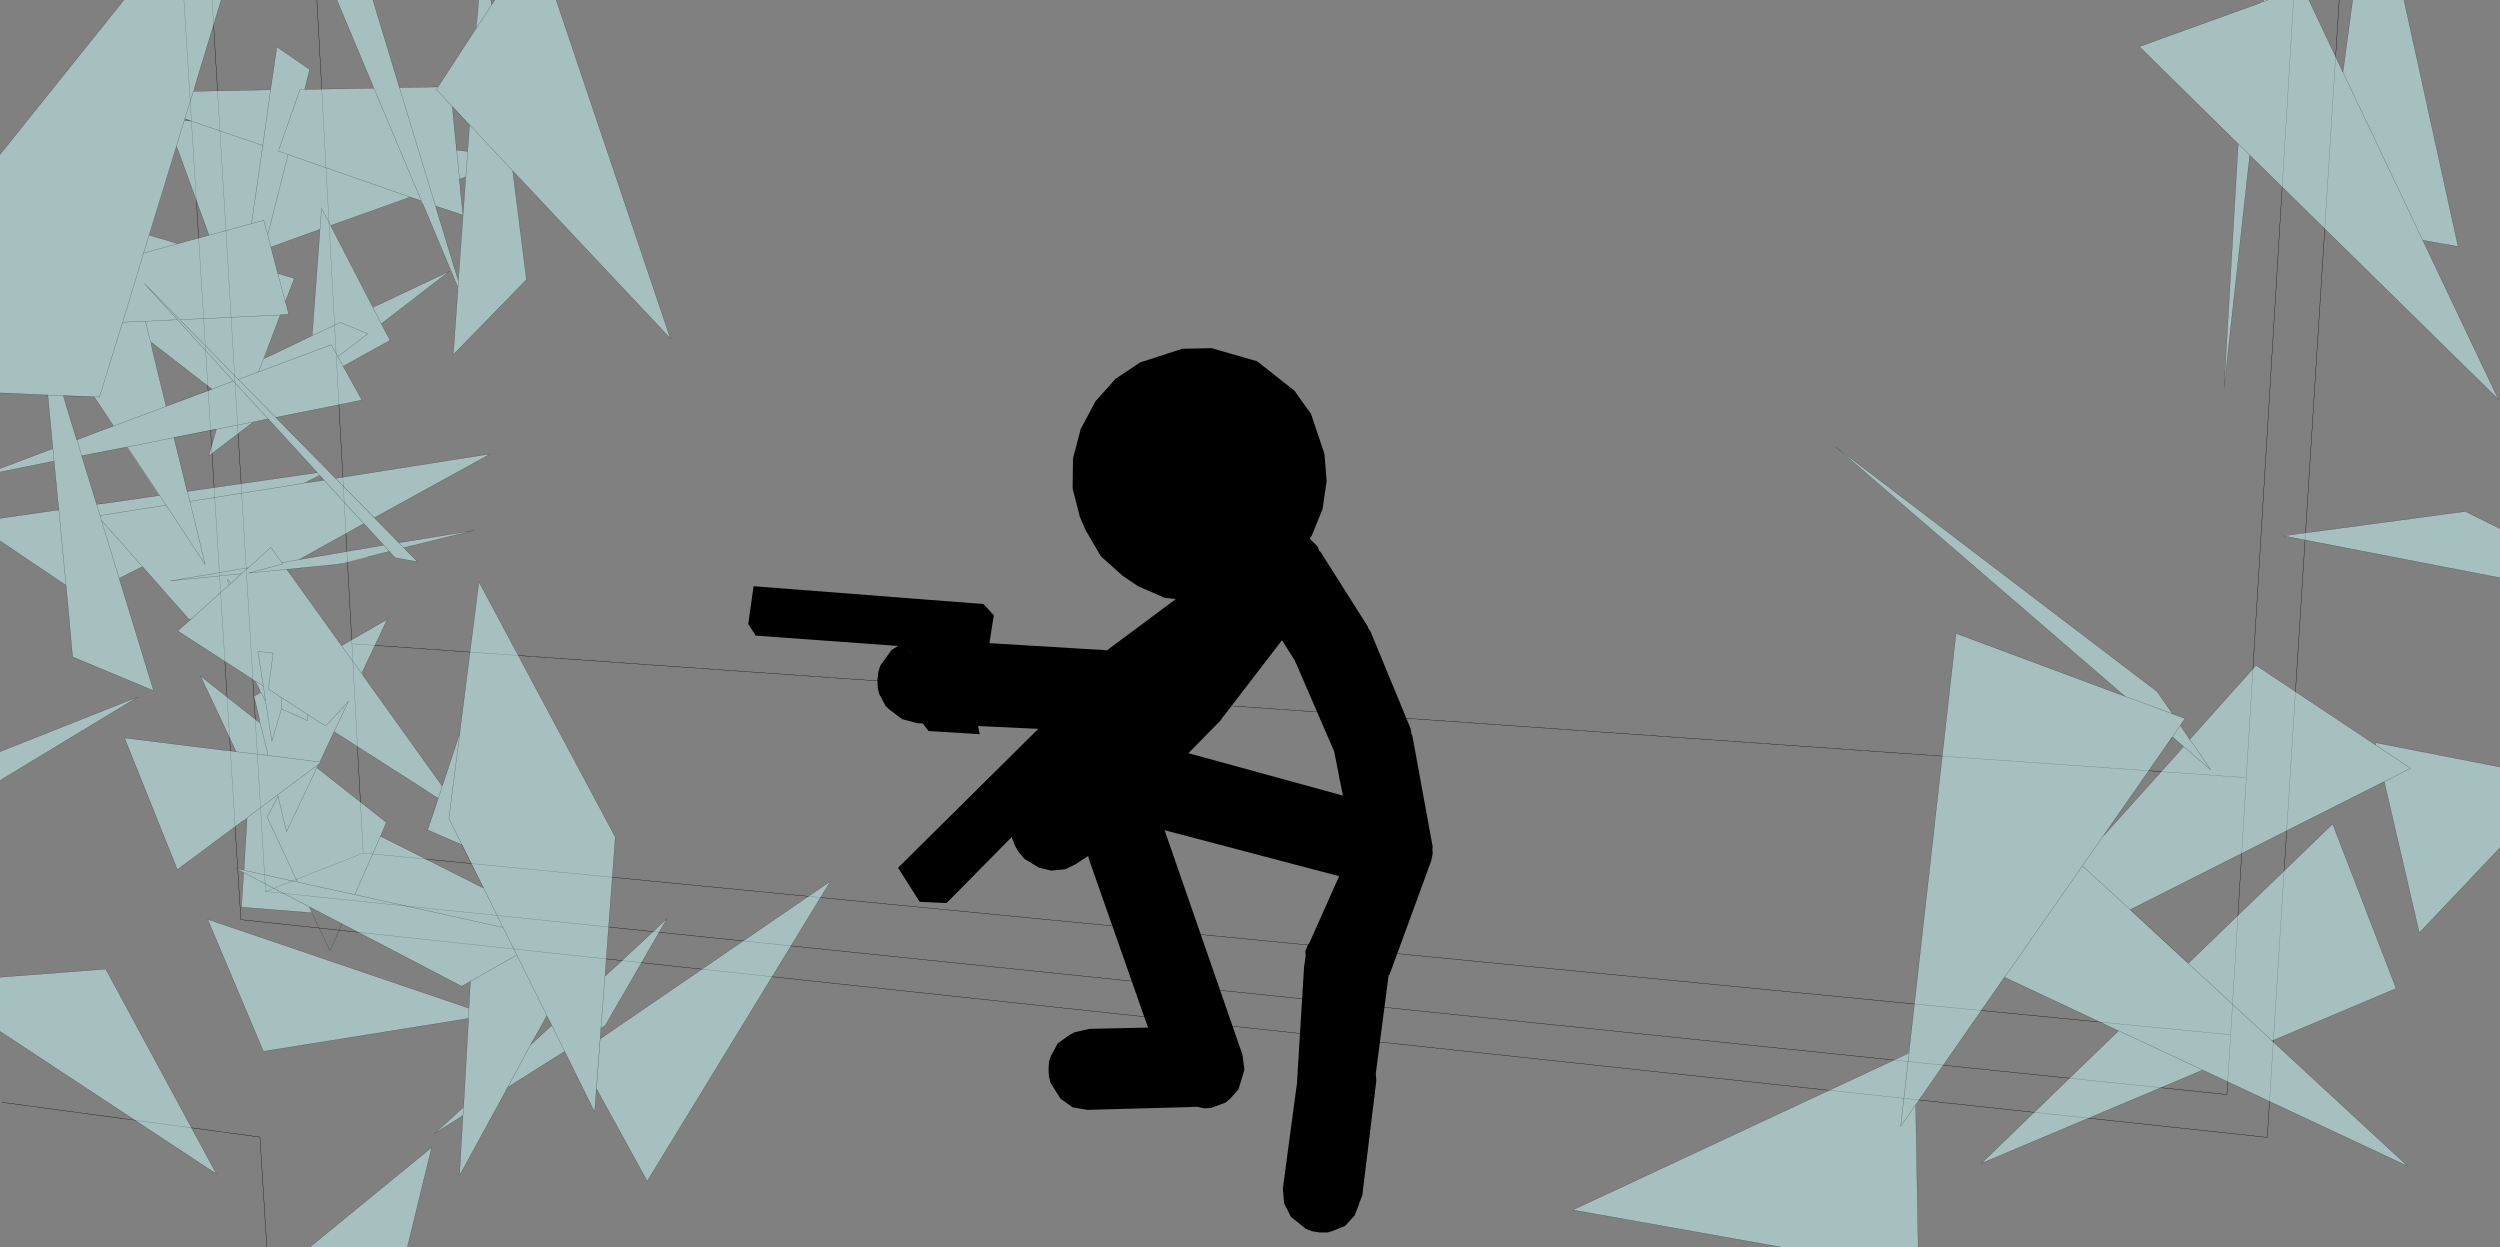
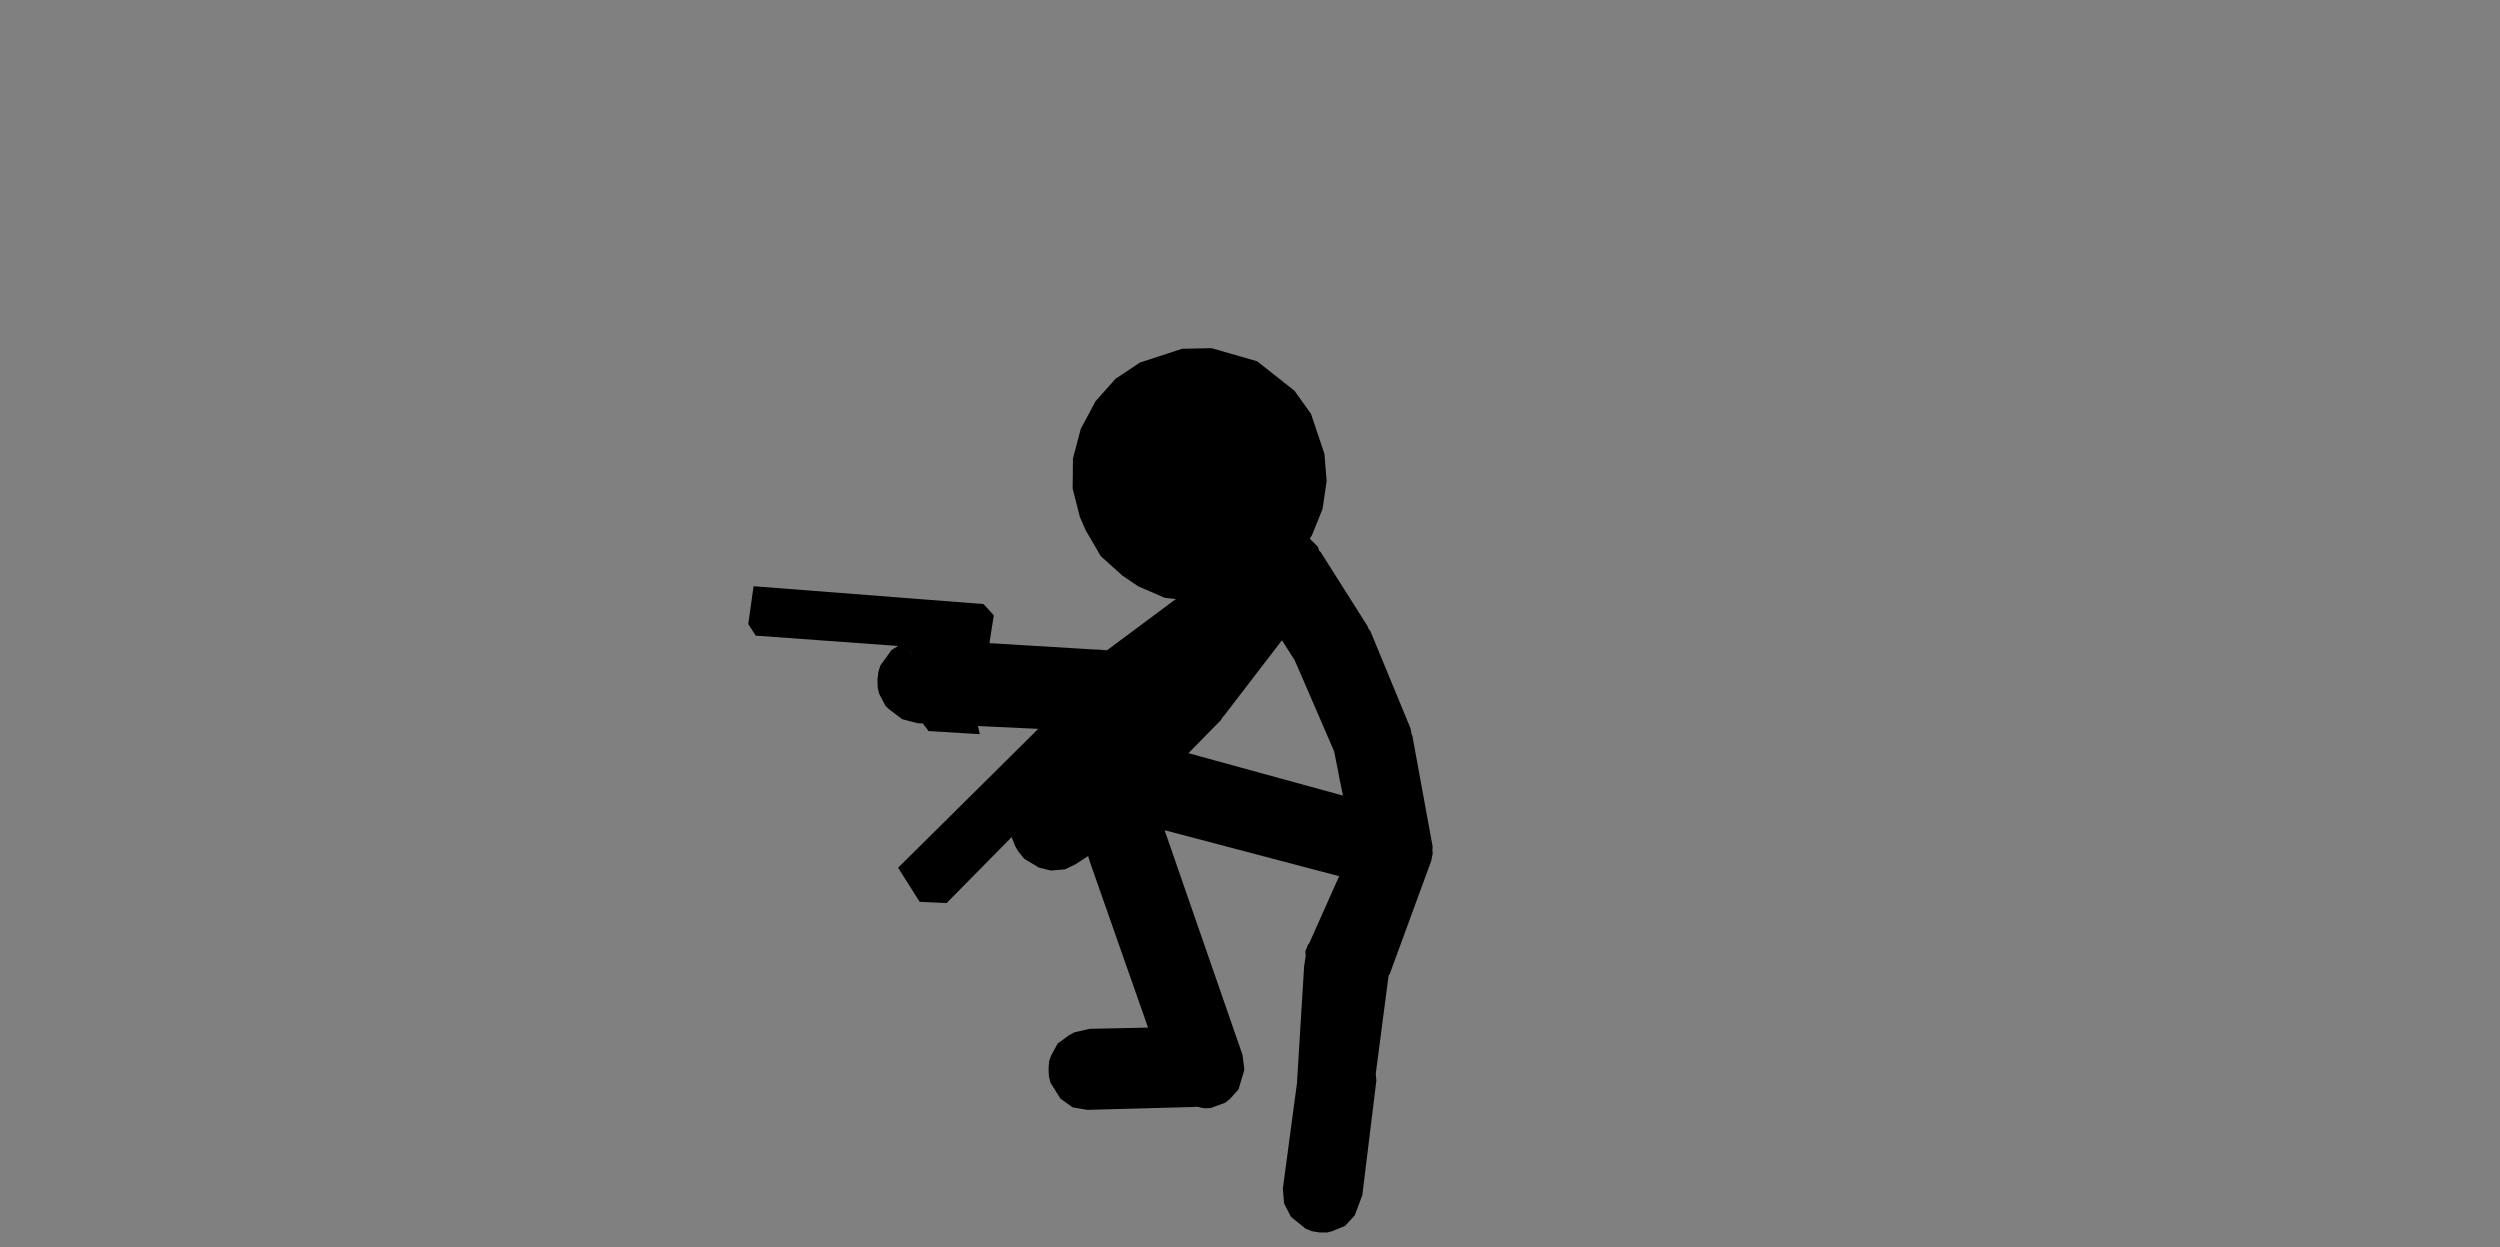
<svg xmlns="http://www.w3.org/2000/svg" height="199.4px" width="399.6px">
  <rect width="100%" height="100%" fill="#808080" stroke="none" />
  <g transform="matrix(1.0, 0.0, 0.0, 1.0, -0.1, -0.45)">
-     <path d="M356.65 165.85 L58.15 136.8 42.55 142.95 356.05 175.4 356.65 165.85 359.15 124.75 56.35 103.35 58.15 136.8 M374.0 0.45 L362.5 182.25 38.6 147.45 29.5 0.45 M366.7 0.45 L359.15 124.75 M42.75 199.85 L41.65 182.2 0.45 176.65 M34.0 0.45 L42.55 142.95 M56.35 103.35 L50.75 0.45" fill="none" stroke="#000000" stroke-linecap="round" stroke-linejoin="round" stroke-width="0.05" />
-     <path d="M369.15 0.45 L374.25 11.25 374.35 11.45 374.6 12.05 374.6 12.0 376.15 0.45 384.35 0.45 393.0 39.85 387.35 38.85 399.45 64.3 359.7 25.25 357.8 23.4 359.7 25.25 355.6 62.4 357.85 23.45 357.8 23.4 342.05 7.9 361.45 0.9 361.85 0.75 362.4 0.55 361.85 0.75 361.95 0.45 362.4 0.45 362.4 0.55 362.7 0.45 369.15 0.45 M374.6 12.0 L387.35 38.85 374.6 12.0 M399.7 92.8 L365.1 86.1 394.15 82.2 399.7 84.95 399.7 92.8 M381.2 125.4 L381.2 125.35 380.25 125.85 340.6 145.85 332.95 138.85 336.2 134.15 332.95 138.85 340.6 145.85 340.55 145.85 349.85 154.45 349.9 154.45 349.9 154.4 372.95 132.15 383.1 158.45 363.3 166.8 363.25 166.8 384.95 186.85 352.95 171.85 352.85 171.8 352.15 171.5 316.8 186.4 337.55 166.35 338.75 165.2 338.7 165.2 320.6 156.7 320.6 156.55 320.6 156.5 320.15 157.15 306.3 177.05 303.9 180.5 305.25 168.8 305.4 167.2 305.25 168.8 303.9 180.5 306.3 177.05 306.7 199.85 285.15 199.85 251.5 193.85 302.7 169.95 305.2 168.75 305.4 167.2 312.75 101.7 339.75 111.75 339.8 111.75 347.35 114.55 339.8 111.75 339.75 111.75 293.55 71.9 344.9 111.0 347.35 114.55 349.35 115.3 348.6 116.4 347.35 118.25 348.6 116.4 350.1 118.65 360.7 106.8 379.85 119.55 385.4 123.25 381.2 125.4 385.4 123.25 379.85 119.55 379.75 119.15 399.7 123.05 399.7 135.95 386.8 149.55 381.2 125.4 M348.1 120.95 L349.15 119.8 353.45 123.5 350.85 119.65 350.8 119.6 350.1 118.65 350.8 119.6 350.85 119.65 353.45 123.5 349.15 119.8 348.1 120.95 349.1 119.75 349.15 119.8 349.1 119.75 347.35 118.25 347.3 118.2 346.3 119.7 336.3 134.05 336.2 134.15 336.5 133.85 348.1 120.95 M332.95 138.85 L320.6 156.55 332.95 138.85 M363.25 166.8 L349.9 154.45 363.25 166.8 M352.85 171.8 L338.75 165.2 352.85 171.8 M305.25 168.8 L302.7 169.95 305.25 168.8 M82.65 28.4 L82.05 27.75 75.15 20.4 82.05 27.75 84.25 45.15 72.55 57.15 73.3 46.7 73.3 46.4 74.85 24.65 73.3 46.4 67.65 32.95 67.45 32.55 59.55 13.8 67.45 32.55 67.4 32.55 66.55 32.25 65.7 31.95 65.65 31.95 52.95 36.5 51.5 33.75 51.25 37.1 51.5 33.75 52.95 36.5 65.65 31.95 46.15 25.15 42.9 38.0 42.25 35.65 40.3 36.2 42.1 23.7 43.4 14.5 42.1 23.7 40.3 36.2 42.25 35.65 42.9 38.0 46.15 25.15 44.6 24.6 48.05 14.75 48.75 14.75 48.05 14.75 44.6 24.6 46.15 25.15 65.65 31.95 65.7 31.95 52.95 36.5 59.7 49.55 60.85 49.05 71.95 43.8 61.05 52.2 59.7 49.6 60.85 49.05 59.7 49.6 61.05 52.2 62.45 54.85 54.95 59.0 57.95 64.4 45.5 66.9 44.15 67.15 44.2 67.2 63.85 87.2 63.9 87.2 75.8 85.25 64.65 88.0 65.05 88.45 65.2 88.6 66.85 90.25 63.25 89.6 62.25 88.5 61.8 88.0 61.9 88.15 62.3 88.6 58.9 89.45 55.15 90.4 54.75 90.5 54.1 90.65 54.05 90.65 45.95 91.45 45.9 91.45 47.05 93.0 54.7 103.65 62.0 99.45 57.9 108.1 58.1 108.35 58.15 108.45 70.75 126.05 70.8 126.1 70.15 128.05 70.8 126.1 73.6 117.65 73.6 117.55 73.7 116.7 76.65 93.45 98.45 134.25 96.9 155.05 96.9 155.4 96.8 156.45 96.8 156.5 98.7 154.75 106.7 147.3 96.85 164.35 96.15 164.8 95.15 178.2 90.35 168.5 81.25 174.25 80.55 175.55 73.55 188.35 74.1 178.75 69.6 181.6 73.05 178.45 74.2 177.4 75.0 163.25 74.95 163.25 42.2 168.5 33.3 147.4 75.05 161.6 75.05 161.75 75.3 157.3 73.9 158.1 54.75 148.1 49.55 145.4 50.25 146.95 49.95 146.35 38.7 145.45 39.05 139.95 39.55 140.2 39.0 139.9 37.75 139.25 39.1 139.55 39.6 131.15 39.1 131.55 39.0 131.6 28.45 139.45 20.0 118.4 35.65 120.35 36.75 120.45 37.85 120.6 32.15 108.5 41.7 116.05 41.6 115.65 41.6 115.5 40.7 111.75 41.8 111.1 41.65 110.8 40.9 109.3 40.6 109.1 40.35 108.95 28.5 101.3 29.05 100.8 30.85 99.25 30.7 99.35 30.35 99.5 22.85 91.0 22.8 91.05 19.15 92.9 24.65 110.85 11.7 105.45 10.8 95.45 10.75 95.1 10.65 94.0 9.3 93.1 0.1 86.9 0.1 83.3 9.5 81.95 9.4 80.85 9.35 80.5 9.3 80.0 8.75 74.15 0.1 75.9 0.1 75.35 1.15 74.95 8.55 72.15 7.75 63.6 7.75 63.55 6.65 63.55 6.3 63.5 5.85 63.5 0.1 63.25 0.1 25.15 19.9 0.45 35.45 0.45 31.3 14.1 31.15 14.65 31.1 14.75 31.0 15.05 43.3 14.8 43.35 14.8 43.4 14.5 44.35 7.95 49.6 11.55 49.2 13.15 48.8 14.7 48.75 14.75 59.85 14.55 59.55 13.8 53.95 0.45 59.7 0.45 63.95 14.45 70.1 14.35 75.35 6.3 76.25 4.95 78.7 1.2 79.1 0.6 78.7 1.2 76.25 4.95 75.35 6.3 76.2 4.95 76.45 2.5 76.6 0.45 78.55 0.45 78.65 1.2 78.7 1.2 79.1 0.6 79.2 0.45 89.0 0.45 107.25 54.55 82.85 28.6 82.65 28.4 M74.85 24.65 L75.15 20.4 72.4 17.45 72.4 17.5 72.9 22.7 72.95 23.15 73.05 24.45 73.1 24.45 74.85 24.65 M72.4 17.5 L69.85 14.75 70.1 14.35 69.85 14.75 72.4 17.5 M76.25 4.95 L76.45 2.5 76.25 4.95 M69.7 33.35 L63.95 14.45 69.7 33.35 73.35 45.3 74.55 28.75 73.55 29.1 73.5 29.1 73.65 30.2 73.65 30.55 74.1 34.85 70.85 33.75 70.55 33.65 69.75 33.4 69.7 33.35 M73.1 24.45 L73.55 29.1 73.1 24.45 M29.6 19.7 L29.55 19.7 31.0 15.05 29.55 19.7 29.6 19.7 30.8 19.85 30.65 19.8 29.7 19.4 29.65 19.45 29.6 19.7 M42.1 23.7 L30.8 19.85 42.1 23.7 M44.5 44.15 L45.7 48.7 44.5 44.15 47.15 44.95 45.7 48.7 45.85 49.1 46.25 50.7 44.9 50.75 44.9 50.8 28.85 51.55 23.2 45.8 28.45 51.55 23.35 51.8 19.7 51.95 23.05 40.9 28.55 39.4 23.05 40.9 19.7 51.95 23.35 51.8 28.45 51.55 23.2 45.8 28.85 51.55 44.9 50.8 42.9 56.05 41.4 59.9 38.2 61.1 28.85 51.55 38.2 61.1 41.4 59.9 42.9 56.05 42.3 57.75 42.25 57.8 43.75 57.1 50.0 54.1 51.25 37.1 43.4 39.95 44.5 44.15 M42.9 38.0 L43.4 39.95 42.9 38.0 M28.5 24.3 L28.3 23.8 29.55 19.7 28.3 23.8 28.5 24.3 28.3 23.85 23.95 38.05 27.4 39.05 27.65 39.15 27.9 39.2 28.5 39.4 28.55 39.4 33.5 38.05 28.5 24.3 M40.3 36.2 L33.5 38.05 40.3 36.2 M28.3 23.8 L23.05 40.9 28.3 23.8 M32.95 61.85 L32.6 61.6 32.15 61.25 24.15 55.05 24.25 55.35 24.45 56.35 26.65 65.4 18.25 68.55 26.65 65.4 33.95 62.7 34.0 62.65 32.95 61.85 M28.45 51.55 L37.4 61.35 34.0 62.65 37.4 61.35 28.45 51.55 M23.35 51.8 L24.15 55.05 23.35 51.8 M34.7 69.05 L34.7 69.0 27.9 70.35 27.9 70.4 20.45 71.9 20.4 71.9 20.45 71.9 27.9 70.4 29.5 76.85 29.75 77.95 30.0 79.0 30.05 79.0 50.8 76.0 51.15 76.4 49.75 77.15 51.15 76.4 50.8 76.0 50.85 76.0 50.25 75.4 50.1 75.2 42.95 67.4 40.6 67.9 34.7 69.05 40.6 67.9 33.45 73.35 34.7 69.05 M37.4 61.35 L42.95 67.4 37.4 61.35 M16.6 69.15 L18.25 68.55 15.7 64.7 15.55 64.5 15.15 63.9 15.15 63.85 10.2 63.65 10.2 63.7 7.75 63.6 10.2 63.7 10.3 64.0 10.35 64.1 10.7 65.35 11.95 69.4 12.05 69.75 12.35 70.75 12.4 70.75 16.6 69.15 M13.15 73.3 L12.4 70.75 13.15 73.3 15.55 81.05 15.55 81.1 18.05 80.75 25.55 79.65 20.4 71.9 13.15 73.3 M20.45 71.9 L26.65 81.2 16.1 82.85 15.55 81.1 16.1 82.85 26.65 81.2 20.45 71.9 M8.75 74.15 L8.55 72.15 8.75 74.15 M19.7 51.95 L16.0 63.9 15.15 63.9 16.0 63.9 19.7 51.95 M16.1 82.85 L16.3 83.6 19.15 92.9 16.3 83.6 16.1 82.85 M10.65 94.0 L9.5 81.95 10.65 94.0 M48.65 77.7 L30.45 80.6 30.05 79.0 30.45 80.6 48.65 77.7 49.25 77.6 51.9 77.2 52.5 77.85 51.9 77.2 52.5 77.85 52.7 78.1 53.4 78.85 58.25 84.15 53.4 78.85 51.2 76.4 51.2 76.45 51.15 76.4 51.2 76.45 49.75 77.15 48.65 77.7 M48.35 89.65 L47.85 89.9 45.15 90.4 43.4 87.95 39.8 91.2 27.3 93.3 38.7 92.15 37.0 93.7 36.5 93.05 36.6 94.05 30.7 99.35 36.6 94.05 36.5 93.05 37.0 93.7 38.7 92.15 27.3 93.3 39.8 91.2 43.4 87.95 45.15 90.4 47.85 89.9 48.35 89.65 47.9 89.9 61.4 87.6 61.45 87.6 59.05 85.0 58.55 84.45 58.25 84.15 48.35 89.65 M54.1 57.45 L54.95 59.0 54.1 57.45 53.05 55.55 41.4 59.9 53.05 55.55 54.1 57.45 58.9 53.8 54.5 52.0 50.0 54.1 54.5 52.0 58.9 53.8 54.1 57.45 M16.3 83.6 L22.85 91.0 16.3 83.6 M26.65 81.2 L32.9 90.7 30.45 80.6 32.9 90.7 26.65 81.2 M37.0 93.7 L36.6 94.05 37.0 93.7 M39.8 91.2 L38.7 92.15 39.8 91.2 M38.2 61.1 L44.15 67.15 38.2 61.1 M59.95 83.2 L53.75 76.9 53.8 76.9 78.5 73.0 59.95 83.2 M61.9 88.15 L61.45 87.6 61.9 88.15 M47.85 89.9 L47.9 89.9 47.85 89.9 M59.7 49.6 L52.95 36.5 59.7 49.6 M63.85 87.2 L65.05 88.45 63.85 87.2 M45.9 91.45 L39.8 92.05 45.3 90.6 45.15 90.4 45.3 90.6 39.8 92.05 45.9 91.45 M53.5 117.4 L55.8 112.55 52.15 116.5 49.25 114.65 45.1 111.95 43.0 110.6 43.75 104.85 41.3 104.55 42.2 110.1 40.9 109.3 42.2 110.1 41.3 104.55 43.75 104.85 43.0 110.6 45.1 111.95 49.25 114.65 52.15 116.5 55.8 112.55 53.5 117.4 51.65 121.35 51.2 122.25 42.95 121.2 41.7 116.05 42.95 121.2 51.2 122.25 51.65 121.35 51.25 122.25 51.2 122.25 51.5 122.25 51.0 122.65 50.75 123.15 50.8 123.2 61.85 131.9 61.1 133.7 60.9 134.1 75.3 141.35 76.35 141.9 77.4 142.4 74.0 135.5 73.95 135.5 71.85 131.25 73.6 117.65 71.85 131.25 73.95 135.5 73.45 135.25 73.25 135.2 68.45 133.1 69.8 129.15 70.15 128.05 69.35 127.55 68.55 127.05 68.05 126.7 53.5 117.4 M54.7 103.65 L57.9 108.1 54.7 103.65 M87.5 162.8 L87.5 162.75 82.7 153.1 80.5 148.7 77.4 142.4 80.5 148.7 82.7 153.1 87.5 162.75 87.5 162.8 86.55 164.55 87.5 162.75 86.55 164.55 84.9 167.45 88.3 164.35 87.5 162.8 M45.1 111.95 L45.1 113.75 49.3 115.65 49.25 114.65 49.3 115.65 45.1 113.75 43.55 118.95 42.55 112.55 41.8 111.1 42.55 112.55 43.55 118.95 45.1 113.75 45.1 111.95 M90.35 168.5 L88.3 164.35 90.35 168.5 81.25 174.25 84.9 167.45 81.25 174.25 90.35 168.5 M51.2 122.25 L51.25 122.25 51.2 122.25 M61.1 133.7 L56.8 143.45 47.65 141.45 42.8 131.05 44.55 127.75 45.9 133.4 50.75 123.15 45.9 133.4 44.55 127.75 42.8 131.05 47.65 141.45 56.8 143.45 61.1 133.7 M39.6 131.15 L44.5 127.5 44.55 127.75 44.5 127.5 39.6 131.15 M42.2 110.1 L42.55 112.55 42.2 110.1 M44.5 127.5 L51.5 122.25 44.5 127.5 M77.4 142.4 L76.35 141.9 77.4 142.4 M42.95 121.2 L37.85 120.6 42.95 121.2 M0.1 120.6 L22.15 111.85 0.1 125.2 0.1 120.6 M0.1 156.65 L17.0 155.35 34.7 188.1 0.1 165.3 0.1 156.65 M47.65 141.45 L39.1 139.55 47.65 141.45 M49.55 145.4 L39.0 139.9 49.55 145.4 M56.8 143.45 L80.5 148.7 56.8 143.45 M74.2 177.45 L74.1 178.75 74.2 177.45 73.05 178.45 74.2 177.45 74.2 177.4 74.2 177.45 M75.05 161.75 L75.0 163.25 75.05 161.75 M96.8 156.45 L96.9 155.4 96.8 156.45 96.15 164.75 96.85 164.35 96.15 164.75 96.15 164.8 96.15 164.75 96.8 156.45 M95.45 174.5 L96.05 166.45 96.1 166.45 132.85 141.3 103.55 189.25 95.45 174.5 M82.7 153.1 L75.3 157.3 82.7 153.1 M81.25 174.25 L80.55 175.55 81.25 174.25 M65.2 199.85 L49.55 199.85 69.1 183.85 65.2 199.85" fill="#ccffff" fill-opacity="0.502" fill-rule="evenodd" stroke="none" />
-     <path d="M374.35 11.45 L374.25 11.25 369.15 0.45 M362.4 0.55 L361.85 0.75 361.95 0.45 M361.45 0.9 L342.05 7.9 357.8 23.4 359.7 25.25 399.45 64.3 387.35 38.85 374.6 12.0 376.15 0.45 M374.35 11.45 L374.6 12.0 M384.35 0.45 L393.0 39.85 387.35 38.85 M362.4 0.55 L362.4 0.45 M357.85 23.45 L355.6 62.4 359.7 25.25 M399.7 84.95 L394.15 82.2 365.1 86.1 399.7 92.8 M380.25 125.85 L381.2 125.4 385.4 123.25 379.85 119.55 360.7 106.8 350.1 118.65 350.8 119.6 350.85 119.65 353.45 123.5 349.15 119.8 348.1 120.95 336.5 133.85 336.3 134.05 346.3 119.7 347.35 118.25 348.6 116.4 349.35 115.3 347.35 114.55 339.8 111.75 339.75 111.75 312.75 101.7 305.4 167.2 305.25 168.8 303.9 180.5 306.3 177.05 320.15 157.15 320.6 156.55 332.95 138.85 340.6 145.85 380.25 125.85 M336.2 134.15 L332.95 138.85 M399.7 123.05 L379.75 119.15 379.85 119.55 M349.15 119.8 L349.1 119.75 347.35 118.25 M350.1 118.65 L348.6 116.4 M347.35 114.55 L344.9 111.0 293.55 71.9 339.75 111.75 M340.6 145.85 L349.9 154.45 363.25 166.8 384.95 186.85 352.95 171.85 352.85 171.8 338.75 165.2 338.7 165.2 320.6 156.7 M349.9 154.4 L372.95 132.15 383.1 158.45 363.3 166.8 M352.15 171.5 L316.8 186.4 337.55 166.35 338.7 165.2 M336.2 134.15 L336.3 134.05 M381.2 125.4 L386.8 149.55 399.7 135.95 M302.7 169.95 L305.25 168.8 M302.7 169.95 L251.5 193.85 285.15 199.85 M306.7 199.85 L306.3 177.05 M82.05 27.75 L82.65 28.4 82.85 28.6 107.25 54.55 89.0 0.45 M82.05 27.75 L75.15 20.4 74.85 24.65 73.3 46.4 67.65 32.95 M73.3 46.7 L72.55 57.15 84.25 45.15 82.05 27.75 M79.2 0.45 L79.1 0.6 78.7 1.2 76.25 4.95 75.35 6.3 70.1 14.35 69.85 14.75 72.4 17.5 72.9 22.7 72.95 23.15 73.1 24.45 74.85 24.65 M75.15 20.4 L72.4 17.5 M78.7 1.2 L78.55 0.45 M76.6 0.45 L76.45 2.5 76.25 4.95 M70.1 14.35 L63.95 14.45 69.7 33.35 73.35 45.3 M69.75 33.4 L70.55 33.65 70.85 33.75 74.1 34.85 73.65 30.55 73.65 30.2 73.55 29.1 74.55 28.75 M73.55 29.1 L73.1 24.45 73.05 24.45 M53.95 0.45 L59.55 13.8 67.45 32.55 M48.8 14.7 L49.2 13.15 49.6 11.55 44.35 7.95 43.4 14.5 42.1 23.7 40.3 36.2 42.25 35.65 42.9 38.0 46.15 25.15 44.6 24.6 48.05 14.75 48.75 14.75 59.85 14.55 M43.3 14.8 L31.0 15.05 29.55 19.7 29.6 19.7 30.65 19.8 29.65 19.45 M30.8 19.85 L42.1 23.7 M51.25 37.1 L51.5 33.75 52.95 36.5 65.65 31.95 46.15 25.15 M45.7 48.7 L44.5 44.15 43.4 39.95 42.9 38.0 M45.85 49.1 L45.7 48.7 47.15 44.95 44.5 44.15 M43.75 57.1 L50.0 54.1 51.25 37.1 43.4 39.95 M65.7 31.95 L65.65 31.95 M65.7 31.95 L66.55 32.25 67.4 32.55 M61.05 52.2 L71.95 43.8 60.85 49.05 59.7 49.6 61.05 52.2 62.45 54.85 54.95 59.0 57.95 64.4 45.5 66.9 44.2 67.2 63.85 87.2 65.05 88.45 65.2 88.6 66.85 90.25 63.25 89.6 62.25 88.5 61.9 88.15 61.45 87.6 59.05 85.0 58.55 84.45 58.25 84.15 53.4 78.85 52.7 78.1 52.5 77.85 51.9 77.2 49.25 77.6 M63.9 87.2 L75.8 85.25 64.65 88.0 M62.3 88.6 L58.9 89.45 M54.75 90.5 L54.1 90.65 54.05 90.65 45.95 91.45 47.05 93.0 54.7 103.65 62.0 99.45 57.9 108.1 54.7 103.65 M58.1 108.35 L58.15 108.45 70.75 126.05 M70.8 126.1 L73.6 117.6 73.7 116.7 76.65 93.45 98.45 134.25 96.9 155.05 96.9 155.4 96.8 156.45 98.7 154.75 106.7 147.3 96.85 164.35 96.15 164.75 96.15 164.8 95.15 178.2 90.35 168.5 88.3 164.35 84.9 167.45 81.25 174.25 90.35 168.5 M80.55 175.55 L73.55 188.35 74.1 178.75 69.6 181.6 73.05 178.45 74.2 177.45 74.2 177.4 75.0 163.25 75.05 161.75 75.3 157.3 73.9 158.1 54.75 148.1 52.85 152.45 50.5 147.5 50.25 146.95 49.55 145.4 54.75 148.1 M74.95 163.25 L42.2 168.5 33.3 147.4 75.05 161.6 M49.95 146.35 L38.7 145.45 39.05 139.95 M39.0 139.9 L37.75 139.25 39.1 139.55 39.6 131.15 44.5 127.5 44.55 127.75 42.8 131.05 47.65 141.45 56.8 143.45 61.1 133.7 61.85 131.9 50.8 123.2 M39.1 131.55 L39.0 131.6 28.45 139.45 20.0 118.4 35.65 120.35 36.75 120.45 37.85 120.6 32.15 108.5 41.7 116.05 42.95 121.2 51.2 122.25 51.65 121.35 53.5 117.4 68.05 126.7 68.55 127.05 69.35 127.55 70.15 128.05 70.8 126.1 M41.6 115.65 L41.6 115.5 40.7 111.75 41.8 111.1 42.55 112.55 42.2 110.1 41.3 104.55 43.75 104.85 43.0 110.6 45.1 111.95 49.25 114.65 52.15 116.5 55.8 112.55 53.5 117.4 M41.65 110.8 L40.9 109.3 42.2 110.1 M40.6 109.1 L40.35 108.95 28.5 101.3 29.05 100.8 30.7 99.35 30.35 99.5 22.85 91.0 16.3 83.6 16.1 82.85 26.65 81.2 20.45 71.9 27.9 70.4 34.7 69.05 33.45 73.35 40.6 67.9 42.95 67.4 37.4 61.35 28.45 51.55 23.2 45.8 28.85 51.55 44.9 50.8 44.9 50.75 M22.8 91.05 L19.15 92.9 24.65 110.85 11.7 105.45 10.8 95.45 10.75 95.1 10.65 94.0 9.3 93.1 0.1 86.9 M0.1 83.3 L9.5 81.95 9.4 80.85 9.35 80.5 9.3 80.0 8.75 74.15 0.1 75.9 M0.1 75.35 L1.15 74.95 8.55 72.15 7.75 63.6 6.65 63.55 6.3 63.5 5.85 63.5 0.1 63.25 M0.1 25.15 L19.9 0.45 M35.45 0.45 L31.3 14.1 31.15 14.65 31.1 14.75 M63.95 14.45 L59.7 0.45 M29.55 19.7 L28.3 23.8 28.5 24.3 33.5 38.05 40.3 36.2 M33.5 38.05 L28.55 39.4 23.05 40.9 19.7 51.95 23.35 51.8 28.45 51.55 M46.25 50.7 L45.85 49.1 M28.5 39.4 L27.9 39.2 27.65 39.15 27.4 39.05 23.95 38.05 M23.05 40.9 L28.3 23.8 M24.15 55.05 L32.15 61.25 32.6 61.6 32.95 61.85 33.95 62.65 34.0 62.65 37.4 61.35 M26.65 65.4 L24.45 56.35 24.25 55.35 M24.15 55.05 L23.35 51.8 M34.7 69.05 L40.6 67.9 M20.4 71.9 L20.45 71.9 M26.65 65.4 L18.25 68.55 15.7 64.7 15.55 64.5 15.15 63.9 10.2 63.7 10.3 64.0 10.35 64.1 10.7 65.35 11.95 69.4 12.05 69.75 12.4 70.75 13.15 73.3 20.4 71.9 M16.6 69.15 L12.4 70.75 M25.55 79.65 L18.05 80.75 15.55 81.05 15.55 81.1 16.1 82.85 M33.95 62.7 L33.95 62.65 26.65 65.4 M28.85 51.55 L38.2 61.1 41.4 59.9 42.9 56.05 44.9 50.8 46.25 50.7 M7.75 63.6 L10.2 63.7 M15.15 63.9 L16.0 63.9 19.7 51.95 M8.55 72.15 L8.75 74.15 M18.25 68.55 L16.6 69.15 M15.55 81.05 L13.15 73.3 M19.15 92.9 L16.3 83.6 M9.5 81.95 L10.65 94.0 M27.9 70.4 L29.5 76.85 29.75 77.95 30.05 79.0 50.8 76.0 50.25 75.4 50.1 75.2 42.95 67.4 M30.05 79.0 L30.45 80.6 48.65 77.7 49.75 77.15 51.15 76.4 50.8 76.0 M30.7 99.35 L36.6 94.05 36.5 93.05 37.0 93.7 38.7 92.15 27.3 93.3 39.8 91.2 43.4 87.95 45.15 90.4 47.85 89.9 48.35 89.65 58.25 84.15 M38.7 92.15 L39.8 91.2 M36.6 94.05 L37.0 93.7 M30.45 80.6 L32.9 90.7 26.65 81.2 M41.4 59.9 L53.05 55.55 54.1 57.45 58.9 53.8 54.5 52.0 50.0 54.1 M54.95 59.0 L54.1 57.45 M42.3 57.75 L43.75 57.1 M44.15 67.15 L44.2 67.2 M44.15 67.15 L38.2 61.1 M53.8 76.9 L78.5 73.0 59.95 83.2 M51.9 77.2 L51.2 76.45 51.15 76.4 M47.9 89.9 L47.85 89.9 M47.9 89.9 L61.4 87.6 M45.95 91.45 L45.9 91.45 39.8 92.05 45.3 90.6 45.15 90.4 M52.95 36.5 L59.7 49.6 M73.6 117.6 L73.6 117.65 71.85 131.25 73.95 135.5 73.45 135.25 73.25 135.2 68.45 133.1 69.8 129.15 70.15 128.05 M77.4 142.4 L80.5 148.7 82.7 153.1 87.5 162.75 87.5 162.8 88.3 164.35 M49.25 114.65 L49.3 115.65 45.1 113.75 43.55 118.95 42.55 112.55 M45.1 113.75 L45.1 111.95 M60.9 134.1 L75.3 141.35 76.35 141.9 77.4 142.4 73.95 135.5 M51.0 122.65 L50.75 123.15 45.9 133.4 44.55 127.75 M51.25 122.25 L51.2 122.25 M51.25 122.25 L51.5 122.25 44.5 127.5 M30.7 99.35 L30.85 99.25 M37.85 120.6 L42.95 121.2 M0.1 125.2 L22.15 111.85 0.1 120.6 M0.1 165.3 L34.7 188.1 17.0 155.35 0.1 156.65 M74.1 178.75 L74.2 177.45 M80.5 148.7 L56.8 143.45 M39.0 139.9 L49.55 145.4 M39.1 139.55 L47.65 141.45 M86.55 164.55 L87.5 162.75 M84.9 167.45 L86.55 164.55 M96.1 166.45 L132.85 141.3 103.55 189.25 95.45 174.5 M96.15 164.75 L96.8 156.45 M80.55 175.55 L81.25 174.25 M75.3 157.3 L82.7 153.1 M65.2 199.85 L69.1 183.85 49.55 199.85" fill="none" stroke="#000000" stroke-linecap="round" stroke-linejoin="round" stroke-opacity="0.502" stroke-width="0.05" />
    <path d="M201.05 58.2 L207.0 62.9 209.65 66.6 211.8 73.0 212.15 77.35 211.5 81.8 209.8 86.0 209.45 86.55 210.75 87.85 210.95 88.45 211.2 88.7 218.7 100.55 218.85 100.95 218.9 101.0 219.15 101.35 225.55 116.85 225.65 117.3 225.7 117.75 225.85 118.05 229.1 135.8 229.05 136.2 229.1 136.9 228.9 137.9 228.9 138.0 228.85 138.1 222.25 156.1 222.05 156.4 220.0 172.1 220.1 173.15 217.85 191.5 216.65 194.7 215.1 196.4 213.0 197.25 212.25 197.45 211.05 197.45 209.8 197.25 208.8 196.85 206.45 194.95 205.35 192.8 205.15 190.45 207.25 174.75 207.4 173.7 208.55 154.9 208.8 153.3 208.75 152.45 209.0 151.9 209.05 151.8 209.1 151.55 209.35 151.25 209.35 151.2 209.4 151.15 214.15 140.5 186.25 133.15 198.7 169.05 199.0 171.4 198.8 172.15 198.75 172.3 198.05 174.6 196.65 176.15 195.95 176.7 193.65 177.55 192.7 177.6 192.05 177.5 191.9 177.45 191.4 177.35 190.55 177.4 173.9 177.85 171.55 177.45 169.6 176.05 168.0 173.5 167.75 172.45 167.7 171.2 167.8 170.0 168.1 169.2 169.15 167.25 171.0 165.9 171.85 165.45 174.25 164.9 183.6 164.7 174.6 139.05 174.3 138.2 174.05 137.35 174.0 137.3 172.0 138.6 170.35 139.4 168.1 139.6 166.2 139.15 163.8 137.7 162.9 136.6 162.4 135.75 162.25 135.4 161.8 134.25 162.25 133.8 151.4 144.8 147.1 144.6 143.65 139.15 165.35 117.65 166.05 116.95 156.45 116.5 156.4 116.4 156.7 117.8 148.5 117.3 148.3 117.0 147.6 116.1 148.15 116.1 146.75 116.05 144.3 115.4 142.25 113.85 141.65 113.3 140.6 111.3 140.4 110.4 140.35 109.1 140.5 107.85 140.8 106.85 142.6 104.35 143.65 103.7 120.9 102.05 119.7 100.2 120.55 94.15 157.3 97.0 158.95 98.8 158.25 103.25 174.75 104.25 175.9 104.3 177.1 104.4 177.1 104.35 188.05 96.2 186.7 96.05 186.25 96.0 182.0 94.15 179.5 92.45 176.05 89.35 173.6 85.15 172.7 83.05 171.55 78.55 171.6 73.75 172.85 69.0 175.2 64.6 178.4 61.0 182.3 58.4 189.05 56.2 193.75 56.1 201.05 58.2 M205.0 102.8 L195.75 114.85 195.55 115.05 195.25 115.55 190.05 120.85 190.1 120.85 214.7 127.6 214.75 127.6 214.35 125.6 214.2 124.95 214.05 124.05 213.35 120.55 207.25 106.45 207.15 106.25 207.05 106.0 205.05 102.85 205.0 102.8 M146.35 104.9 L145.8 105.0 145.85 105.0 146.35 104.9 M145.8 105.0 L145.35 104.15 145.8 105.05 145.8 105.0" fill="#000000" fill-rule="evenodd" stroke="none" />
  </g>
</svg>